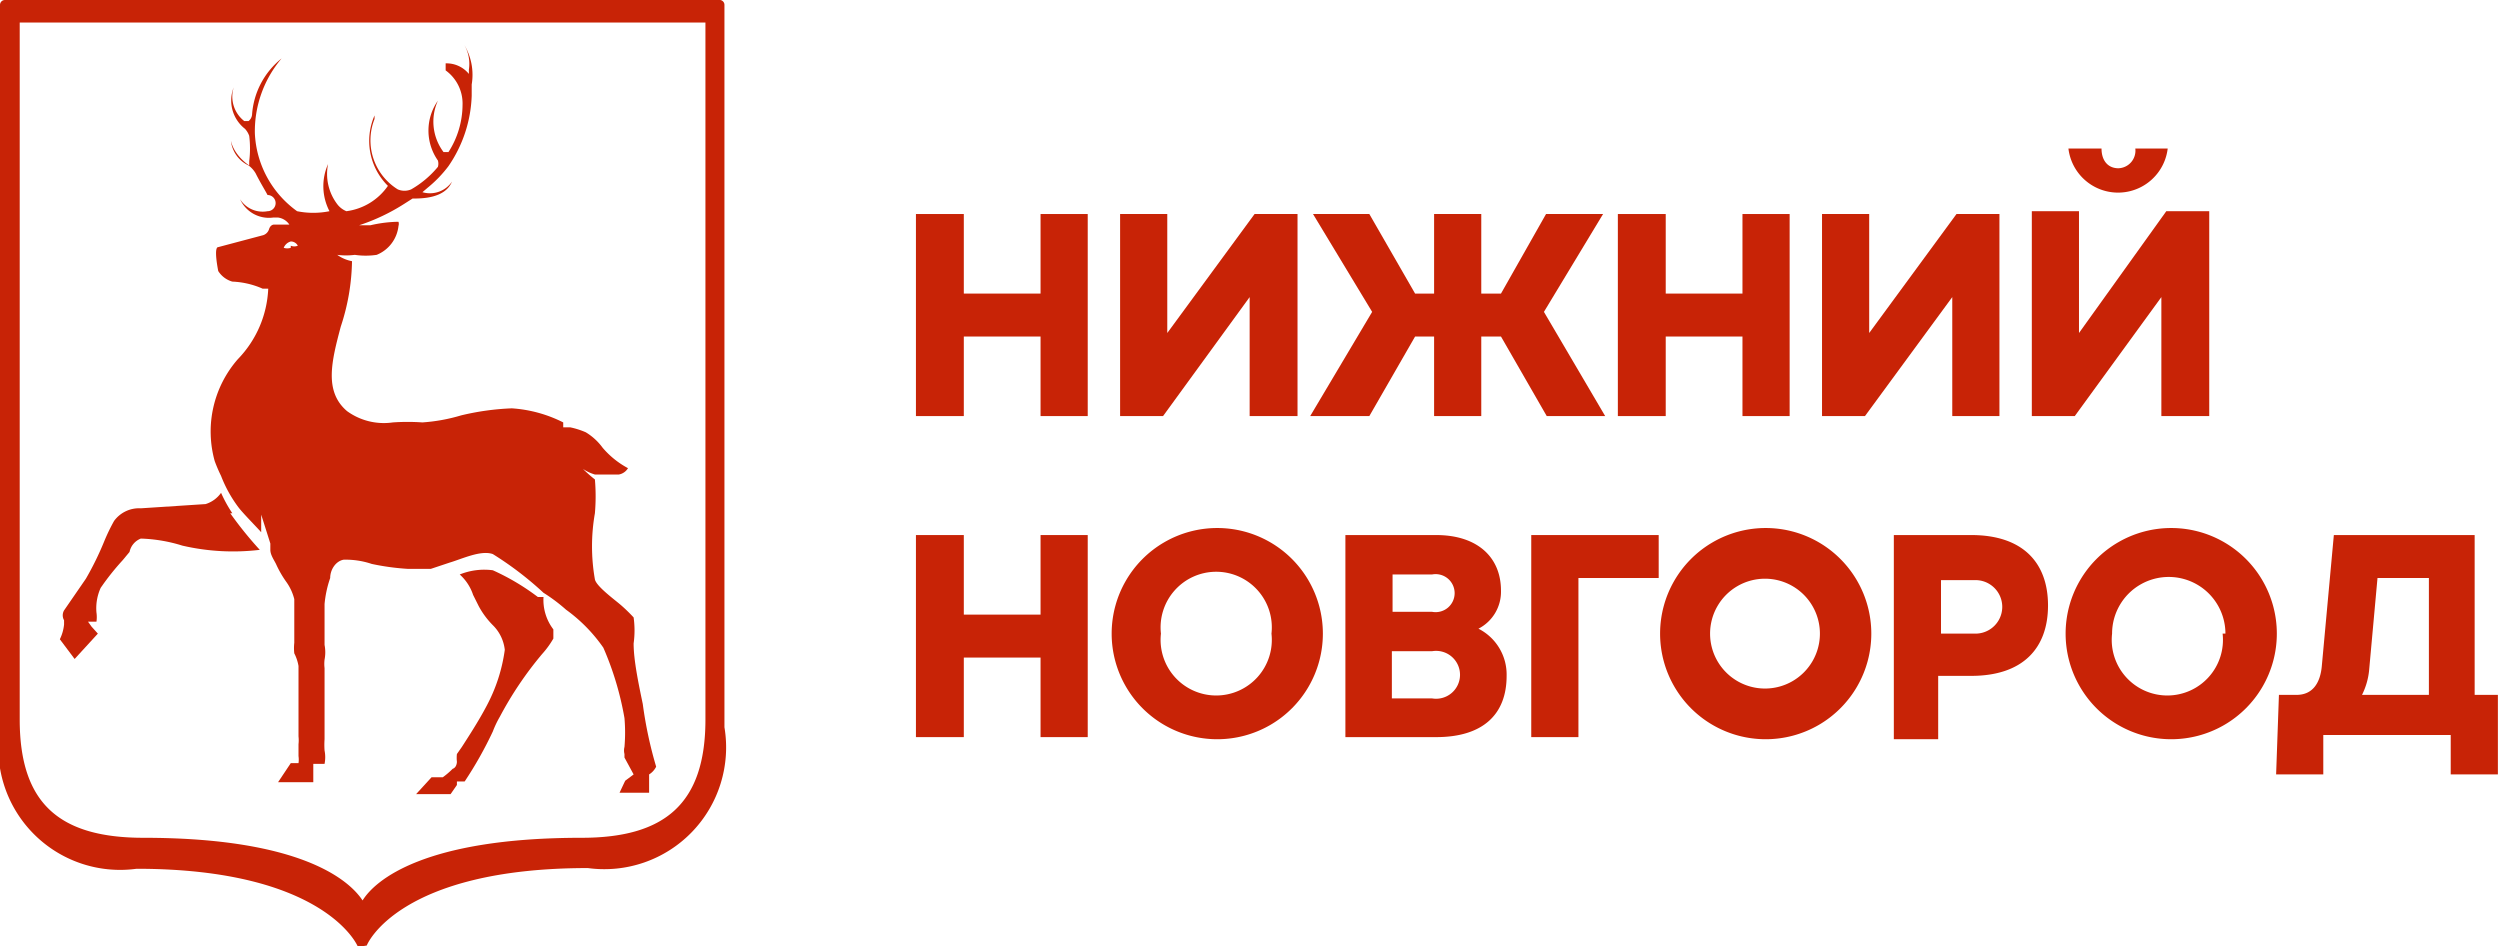
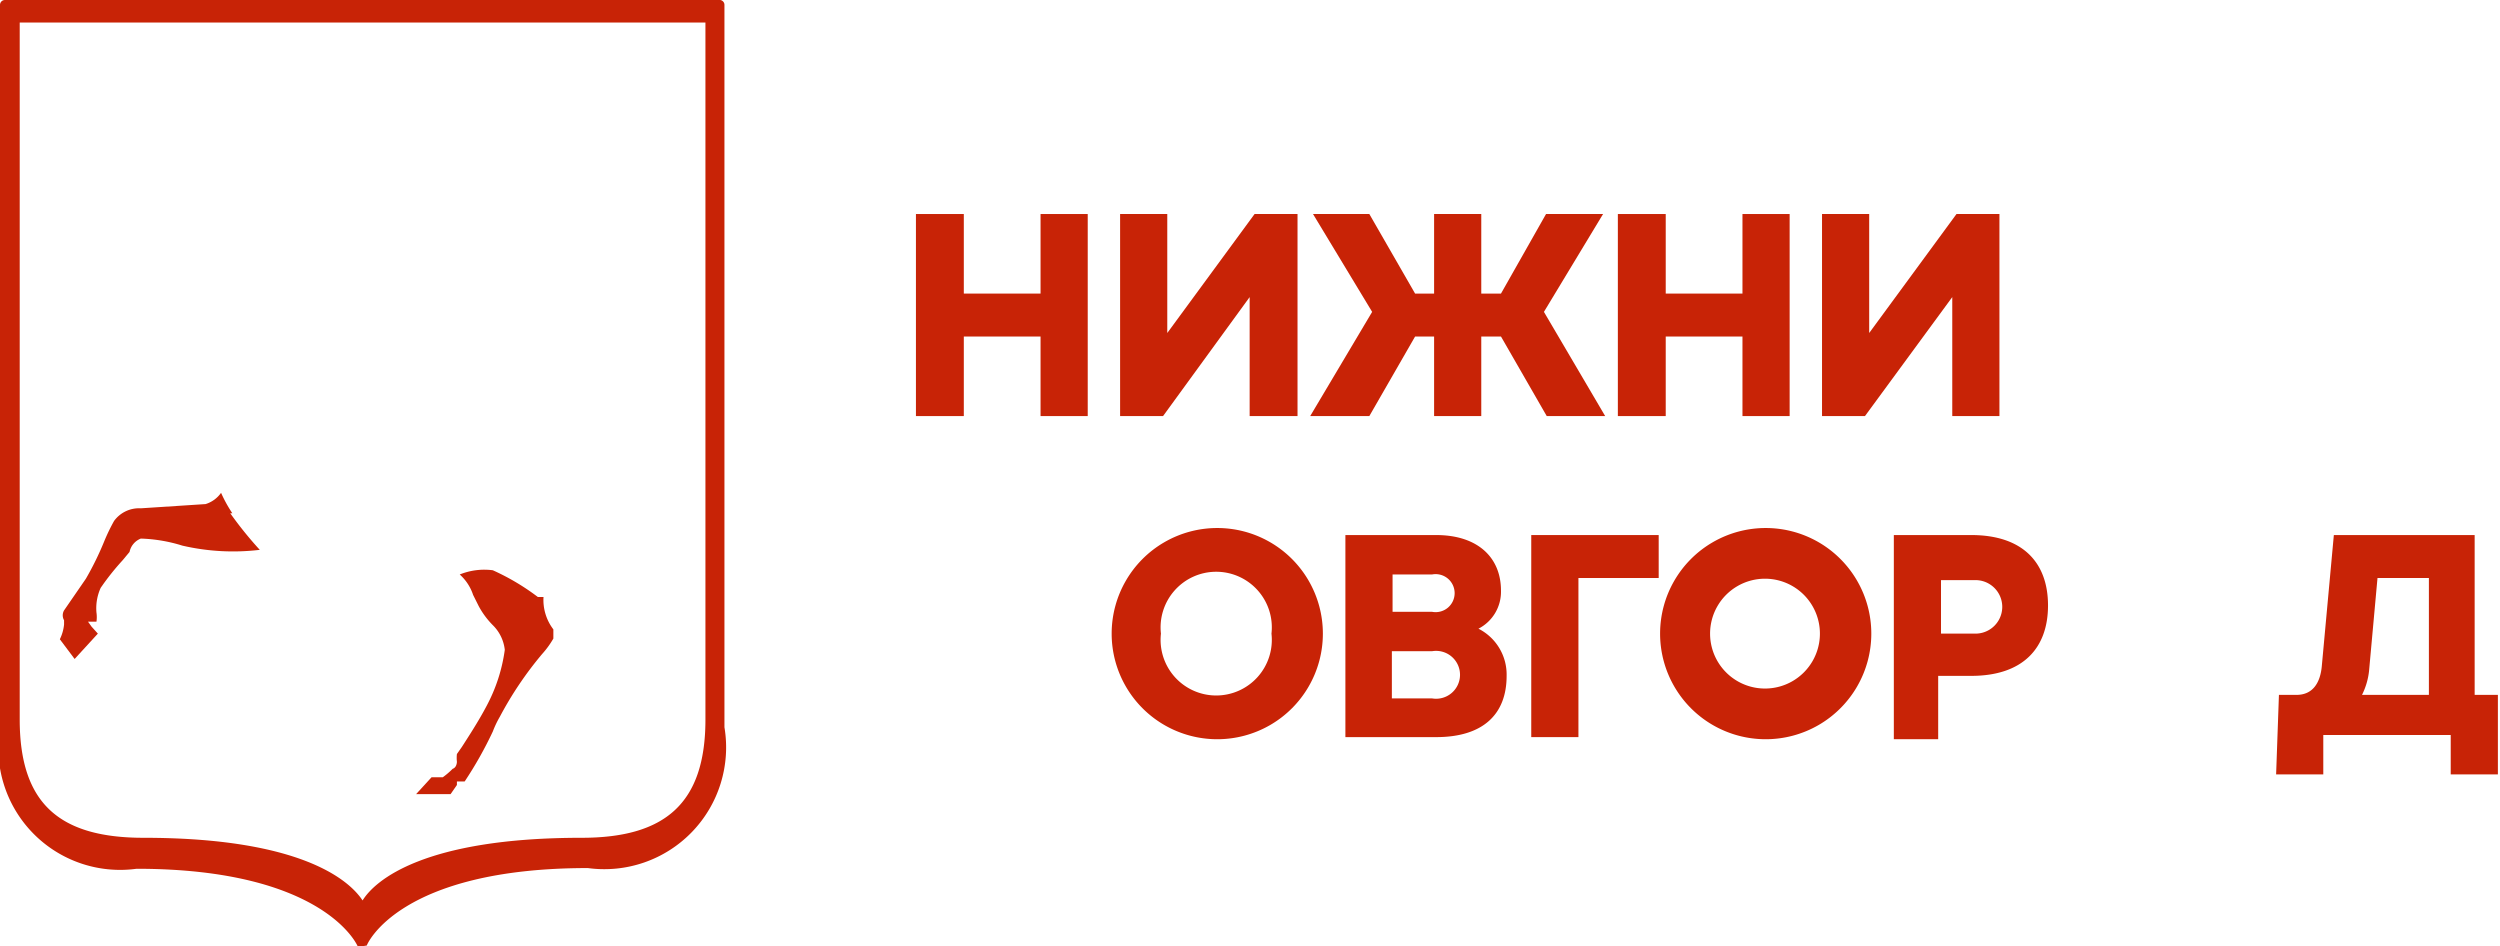
<svg xmlns="http://www.w3.org/2000/svg" id="Слой_1" data-name="Слой 1" viewBox="0 0 35.51 13.44">
  <defs>
    <style>.cls-1{fill:#c82306;}</style>
  </defs>
  <polygon class="cls-1" points="13.01 3.04 13.69 3.04 13.69 4.17 14.78 4.17 14.78 3.04 15.45 3.04 15.45 5.91 14.78 5.91 14.78 4.78 13.69 4.78 13.69 5.91 13.01 5.91 13.01 3.04" />
  <polygon class="cls-1" points="18.43 3.04 18.43 5.91 17.75 5.91 17.75 4.22 16.52 5.91 15.91 5.91 15.91 3.04 16.58 3.04 16.58 4.73 17.82 3.04 18.43 3.04" />
  <polygon class="cls-1" points="19.49 4.43 18.65 3.04 19.45 3.04 20.1 4.17 20.37 4.17 20.37 3.04 21.04 3.04 21.04 4.17 21.32 4.17 21.96 3.04 22.77 3.04 21.93 4.43 22.8 5.91 21.97 5.91 21.32 4.78 21.04 4.78 21.04 5.91 20.37 5.91 20.37 4.78 20.1 4.78 19.45 5.91 18.61 5.91 19.49 4.43" />
  <polygon class="cls-1" points="22.98 3.04 23.66 3.04 23.66 4.17 24.75 4.17 24.75 3.04 25.42 3.04 25.42 5.91 24.75 5.91 24.75 4.78 23.66 4.78 23.66 5.91 22.98 5.91 22.98 3.04" />
  <polygon class="cls-1" points="28.4 3.04 28.4 5.91 27.73 5.91 27.73 4.22 26.49 5.91 25.88 5.91 25.88 3.04 26.55 3.04 26.55 4.73 27.79 3.04 28.4 3.04" />
-   <path class="cls-1" d="M31.38,3V5.91H30.7V4.22L29.47,5.91h-.61V3h.67V4.73L30.77,3Zm-2-.89h.47c0,.17.09.28.24.28a.25.25,0,0,0,.24-.28h.46a.71.71,0,0,1-1.41,0" />
-   <polygon class="cls-1" points="13.01 7.6 13.69 7.6 13.69 8.73 14.78 8.73 14.78 7.6 15.45 7.6 15.45 10.47 14.78 10.47 14.78 9.34 13.69 9.34 13.69 10.47 13.01 10.47 13.01 7.6" />
  <path class="cls-1" d="M15.79,9a1.49,1.49,0,0,1,3,0,1.49,1.49,0,0,1-3,0m2.27,0a.79.79,0,1,0-1.57,0,.79.79,0,1,0,1.57,0" />
  <path class="cls-1" d="M19.11,7.6H20.4c.58,0,.92.31.92.79a.59.59,0,0,1-.32.54.73.73,0,0,1,.4.67c0,.55-.34.87-1,.87H19.11Zm1.23,1.09a.27.27,0,1,0,0-.53h-.56v.53Zm0,1.23a.34.34,0,1,0,0-.67h-.57v.67Z" />
  <polygon class="cls-1" points="21.75 7.6 23.56 7.6 23.56 8.21 22.42 8.21 22.42 10.47 21.75 10.47 21.75 7.6" />
  <path class="cls-1" d="M23.58,9a1.49,1.49,0,0,1,3,0,1.49,1.49,0,0,1-3,0m2.27,0a.78.78,0,1,0-1.56,0,.78.78,0,1,0,1.56,0" />
  <path class="cls-1" d="M26.9,7.6H28c.73,0,1.09.39,1.09,1s-.36,1-1.09,1h-.47v.9H26.9ZM28.06,9a.38.38,0,1,0,0-.76h-.49V9Z" />
-   <path class="cls-1" d="M29.34,9a1.49,1.49,0,0,1,3,0,1.49,1.49,0,0,1-3,0m2.27,0A.79.79,0,1,0,30,9a.79.79,0,1,0,1.57,0" />
  <path class="cls-1" d="M32.37,9.87h.25c.23,0,.34-.17.36-.42l.17-1.85h2V9.87h.33V11h-.67v-.56H33V11h-.67Zm2.13,0V8.21h-.73l-.12,1.32a1,1,0,0,1-.1.34Z" />
  <path class="cls-1" d="M7.64,8.48A3.29,3.29,0,0,0,7,8.1a.93.93,0,0,0-.47.06.67.67,0,0,1,.19.29l.08.16a1.18,1.18,0,0,0,.2.27.58.58,0,0,1,.17.35,2.36,2.36,0,0,1-.26.8c-.11.21-.26.44-.35.58l-.07.1a.49.49,0,0,0,0,.11s0,.08-.06.1a1.14,1.14,0,0,1-.14.12H6.13l-.22.24v0H6.4l.09-.13h0v0l0-.05h.11A5.45,5.45,0,0,0,7,10.39a1.42,1.42,0,0,1,.1-.21,5.06,5.06,0,0,1,.6-.89,1.27,1.27,0,0,0,.16-.22s0-.08,0-.13a.69.69,0,0,1-.14-.46" />
  <path class="cls-1" d="M3.3,7.29A1.91,1.91,0,0,1,3.14,7a.42.42,0,0,1-.22.16L2,7.22a.44.44,0,0,0-.38.18,2.68,2.68,0,0,0-.14.29,4.28,4.28,0,0,1-.26.53l-.31.45a.14.14,0,0,0,0,.14v.06a.61.61,0,0,1-.06.21h0l.21.28h0L1.39,9V9L1.3,8.9l-.05-.07v0c.07,0,.11,0,.12,0a.45.45,0,0,0,0-.13.7.7,0,0,1,.06-.35,3.58,3.58,0,0,1,.31-.39l.1-.12A.26.26,0,0,1,2,7.65a2.19,2.19,0,0,1,.59.1,3.19,3.19,0,0,0,1.1.06,5.37,5.37,0,0,1-.42-.52" />
  <path class="cls-1" d="M5.15,13.44h0l-.07,0s-.46-1.1-3.14-1.1a1.73,1.73,0,0,1-1.94-2V.07A.07.07,0,0,1,.07,0H10.23a.07.07,0,0,1,.06.07V10.33a1.73,1.73,0,0,1-1.94,2c-2.69,0-3.14,1.09-3.14,1.1ZM.28.32v9.9c0,1.2.57,1.68,1.76,1.68,2.23,0,2.92.6,3.11.89.18-.29.88-.89,3.11-.89,1.18,0,1.76-.48,1.76-1.68V.32Z" />
-   <path class="cls-1" d="M9.13,10C9.07,9.71,9,9.38,9,9.14a1.34,1.34,0,0,0,0-.37s-.1-.11-.21-.2-.32-.25-.34-.34a2.72,2.72,0,0,1,0-.94,2.8,2.8,0,0,0,0-.48,1.93,1.93,0,0,1-.17-.15.6.6,0,0,0,.17.08h0l.19,0,.15,0a.19.19,0,0,0,.13-.09v0a1.24,1.24,0,0,1-.36-.29.82.82,0,0,0-.24-.22,1.14,1.14,0,0,0-.22-.07H8L8,6a1.89,1.89,0,0,0-.73-.2,3.68,3.68,0,0,0-.72.1A2.5,2.5,0,0,1,6,6a3.08,3.08,0,0,0-.42,0,.89.89,0,0,1-.65-.16c-.33-.28-.22-.71-.09-1.2A3.09,3.09,0,0,0,5,3.71a.53.53,0,0,1-.21-.09,1,1,0,0,0,.25,0,1.06,1.06,0,0,0,.31,0,.5.5,0,0,0,.31-.41.1.1,0,0,0,0-.06,1.85,1.85,0,0,0-.4.05l-.16,0a2.82,2.82,0,0,0,.65-.31l.11-.07h0c.13,0,.46,0,.56-.24v0h0A.38.38,0,0,1,6,2.73H6l.07-.06a1.75,1.75,0,0,0,.3-.31,1.87,1.87,0,0,0,.33-1V1.28s0-.05,0-.08A.83.83,0,0,0,6.59.63h0l0,0v0a.54.54,0,0,1,.07.36l0,.06h0v0A.41.41,0,0,0,6.33.9l0,0V1a.58.58,0,0,1,.24.49,1.25,1.25,0,0,1-.2.67l0,0-.07,0a.72.72,0,0,1-.08-.73v0l0,0a.74.74,0,0,0,0,.85l0,0a.16.16,0,0,1,0,.09,1.39,1.39,0,0,1-.38.32.24.24,0,0,1-.19,0,.82.82,0,0,1-.33-1l0-.05,0,0a.9.9,0,0,0,.19,1l0,0v0l0,0A.85.85,0,0,1,4.92,3a.31.31,0,0,1-.13-.1.71.71,0,0,1-.13-.57l0,0,0,0A.77.77,0,0,0,4.68,3l0,0a1.16,1.16,0,0,1-.46,0,1.44,1.44,0,0,1-.6-1.11A1.6,1.6,0,0,1,4,.83v0H4a1.12,1.12,0,0,0-.42.8.13.13,0,0,1-.05.09H3.47a.44.44,0,0,1-.15-.48l0,0,0,0a.51.51,0,0,0,.16.59h0a.29.29,0,0,1,.06.1,1.47,1.47,0,0,1,0,.36l0,.06h0S3.33,2.22,3.28,2l0,0,0,0a.44.44,0,0,0,.25.35h0a.37.37,0,0,1,.1.11c.07.14.14.25.17.31l0,0A.1.1,0,0,1,3.8,3l0,0a.38.38,0,0,1-.39-.17h0v0a.45.45,0,0,0,.47.26h.07a.23.23,0,0,1,.16.1H3.89s-.05,0-.07.07a.13.13,0,0,1-.08.08l-.64.17c-.07,0,0,.34,0,.34A.35.35,0,0,0,3.3,4a1.18,1.18,0,0,1,.43.1h0l0,0h0l.14,0,.14,0H3.81a1.53,1.53,0,0,1-.43,1,1.56,1.56,0,0,0-.33,1.45,2.2,2.2,0,0,0,.09.21,1.85,1.85,0,0,0,.25.45c.07.09.24.26.32.35,0-.07,0-.25,0-.25l.13.41,0,.09c0,.07.05.14.08.2a1.5,1.5,0,0,0,.15.26.72.72,0,0,1,.11.24c0,.07,0,.41,0,.56v.06a.68.68,0,0,0,0,.15.62.62,0,0,1,.06.18v1a.49.49,0,0,1,0,.11v0s0,.12,0,.17a.34.34,0,0,1,0,.1l-.11,0h0l-.18.27h.5v-.2h0l0,0,0-.06s.13,0,.16,0a.49.49,0,0,0,0-.19,1.15,1.15,0,0,1,0-.16v-.13c0-.26,0-.8,0-.88a.5.5,0,0,1,0-.12.55.55,0,0,0,0-.21c0-.09,0-.36,0-.58a1.55,1.55,0,0,1,.08-.37c0-.12.08-.24.19-.26a1.16,1.16,0,0,1,.4.06,3.44,3.44,0,0,0,.51.07l.33,0,.27-.09c.17-.05.44-.18.61-.12a4.74,4.74,0,0,1,.72.55,2.41,2.41,0,0,1,.32.24,2.24,2.24,0,0,1,.53.54,4.34,4.34,0,0,1,.3,1,2.41,2.41,0,0,1,0,.41.2.2,0,0,0,0,.1l0,.05S9,11,9,11l-.12.09h0l-.08.17h.42l0-.21h0l0-.06V11a.27.27,0,0,0,.1-.11h0A5.84,5.84,0,0,1,9.13,10m-5-6.48a.16.16,0,0,1-.1,0,.15.15,0,0,1,.1-.09.11.11,0,0,1,.1.06.13.13,0,0,1-.1,0" />
</svg>